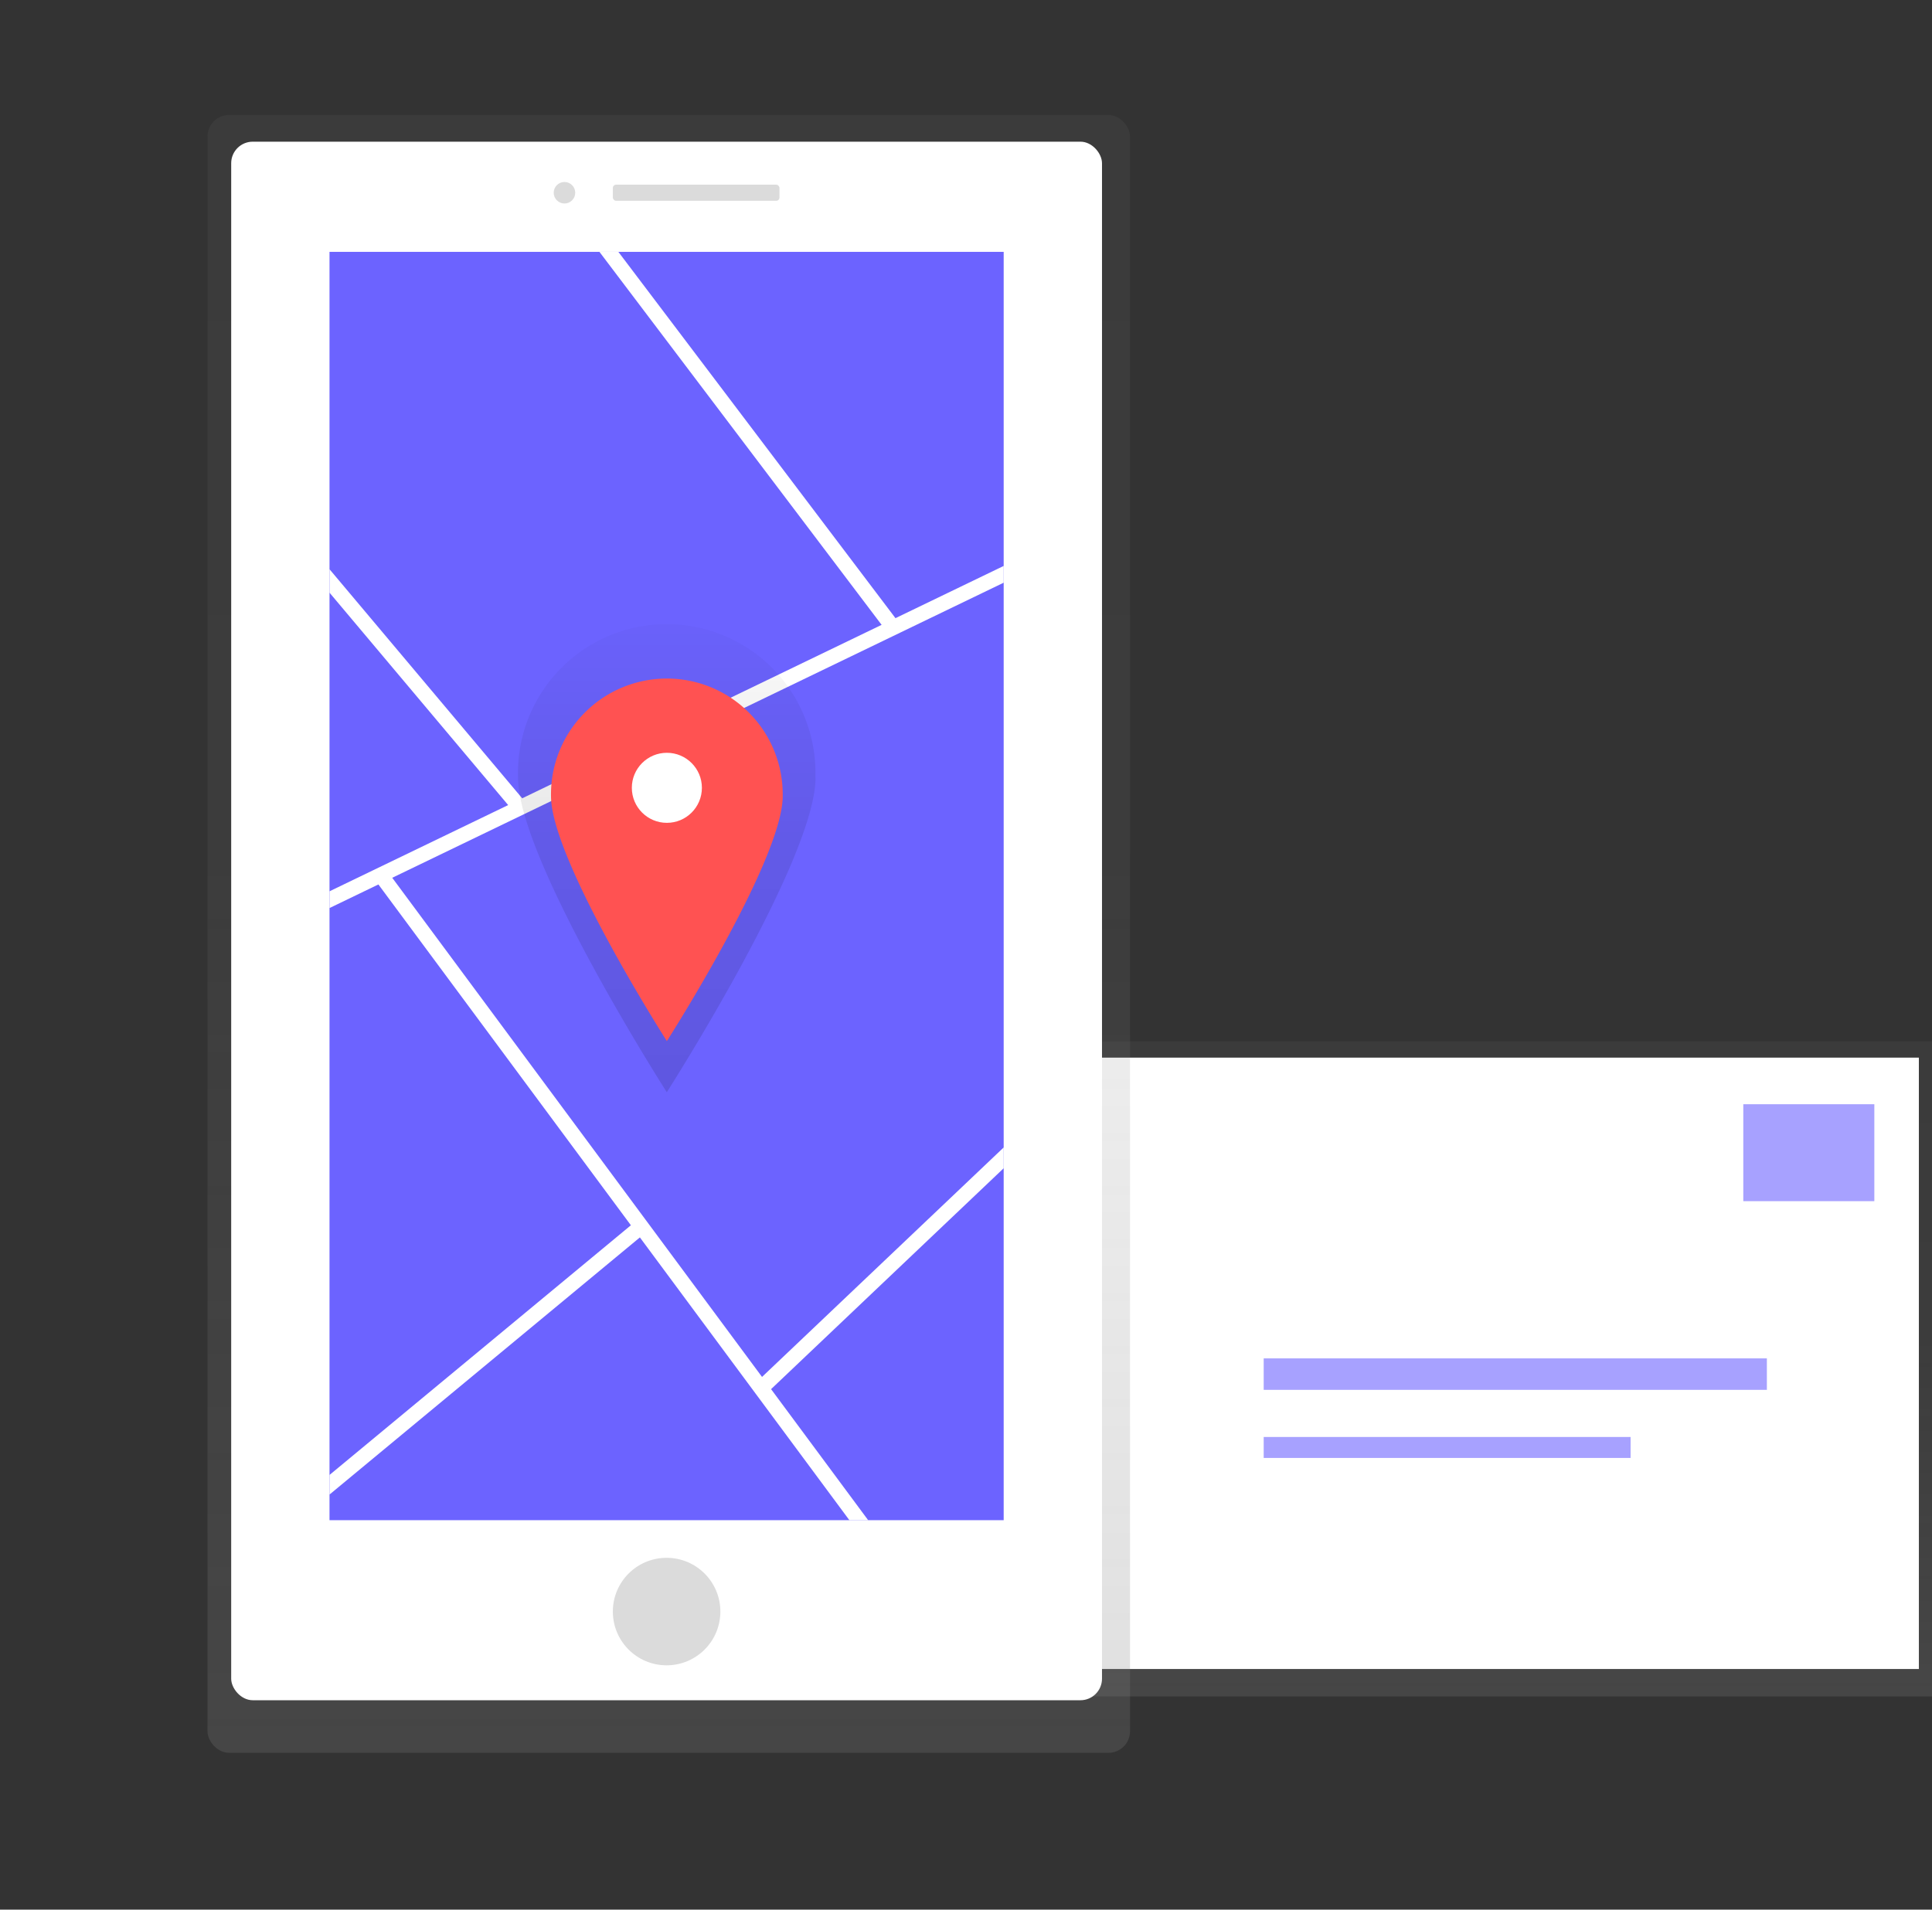
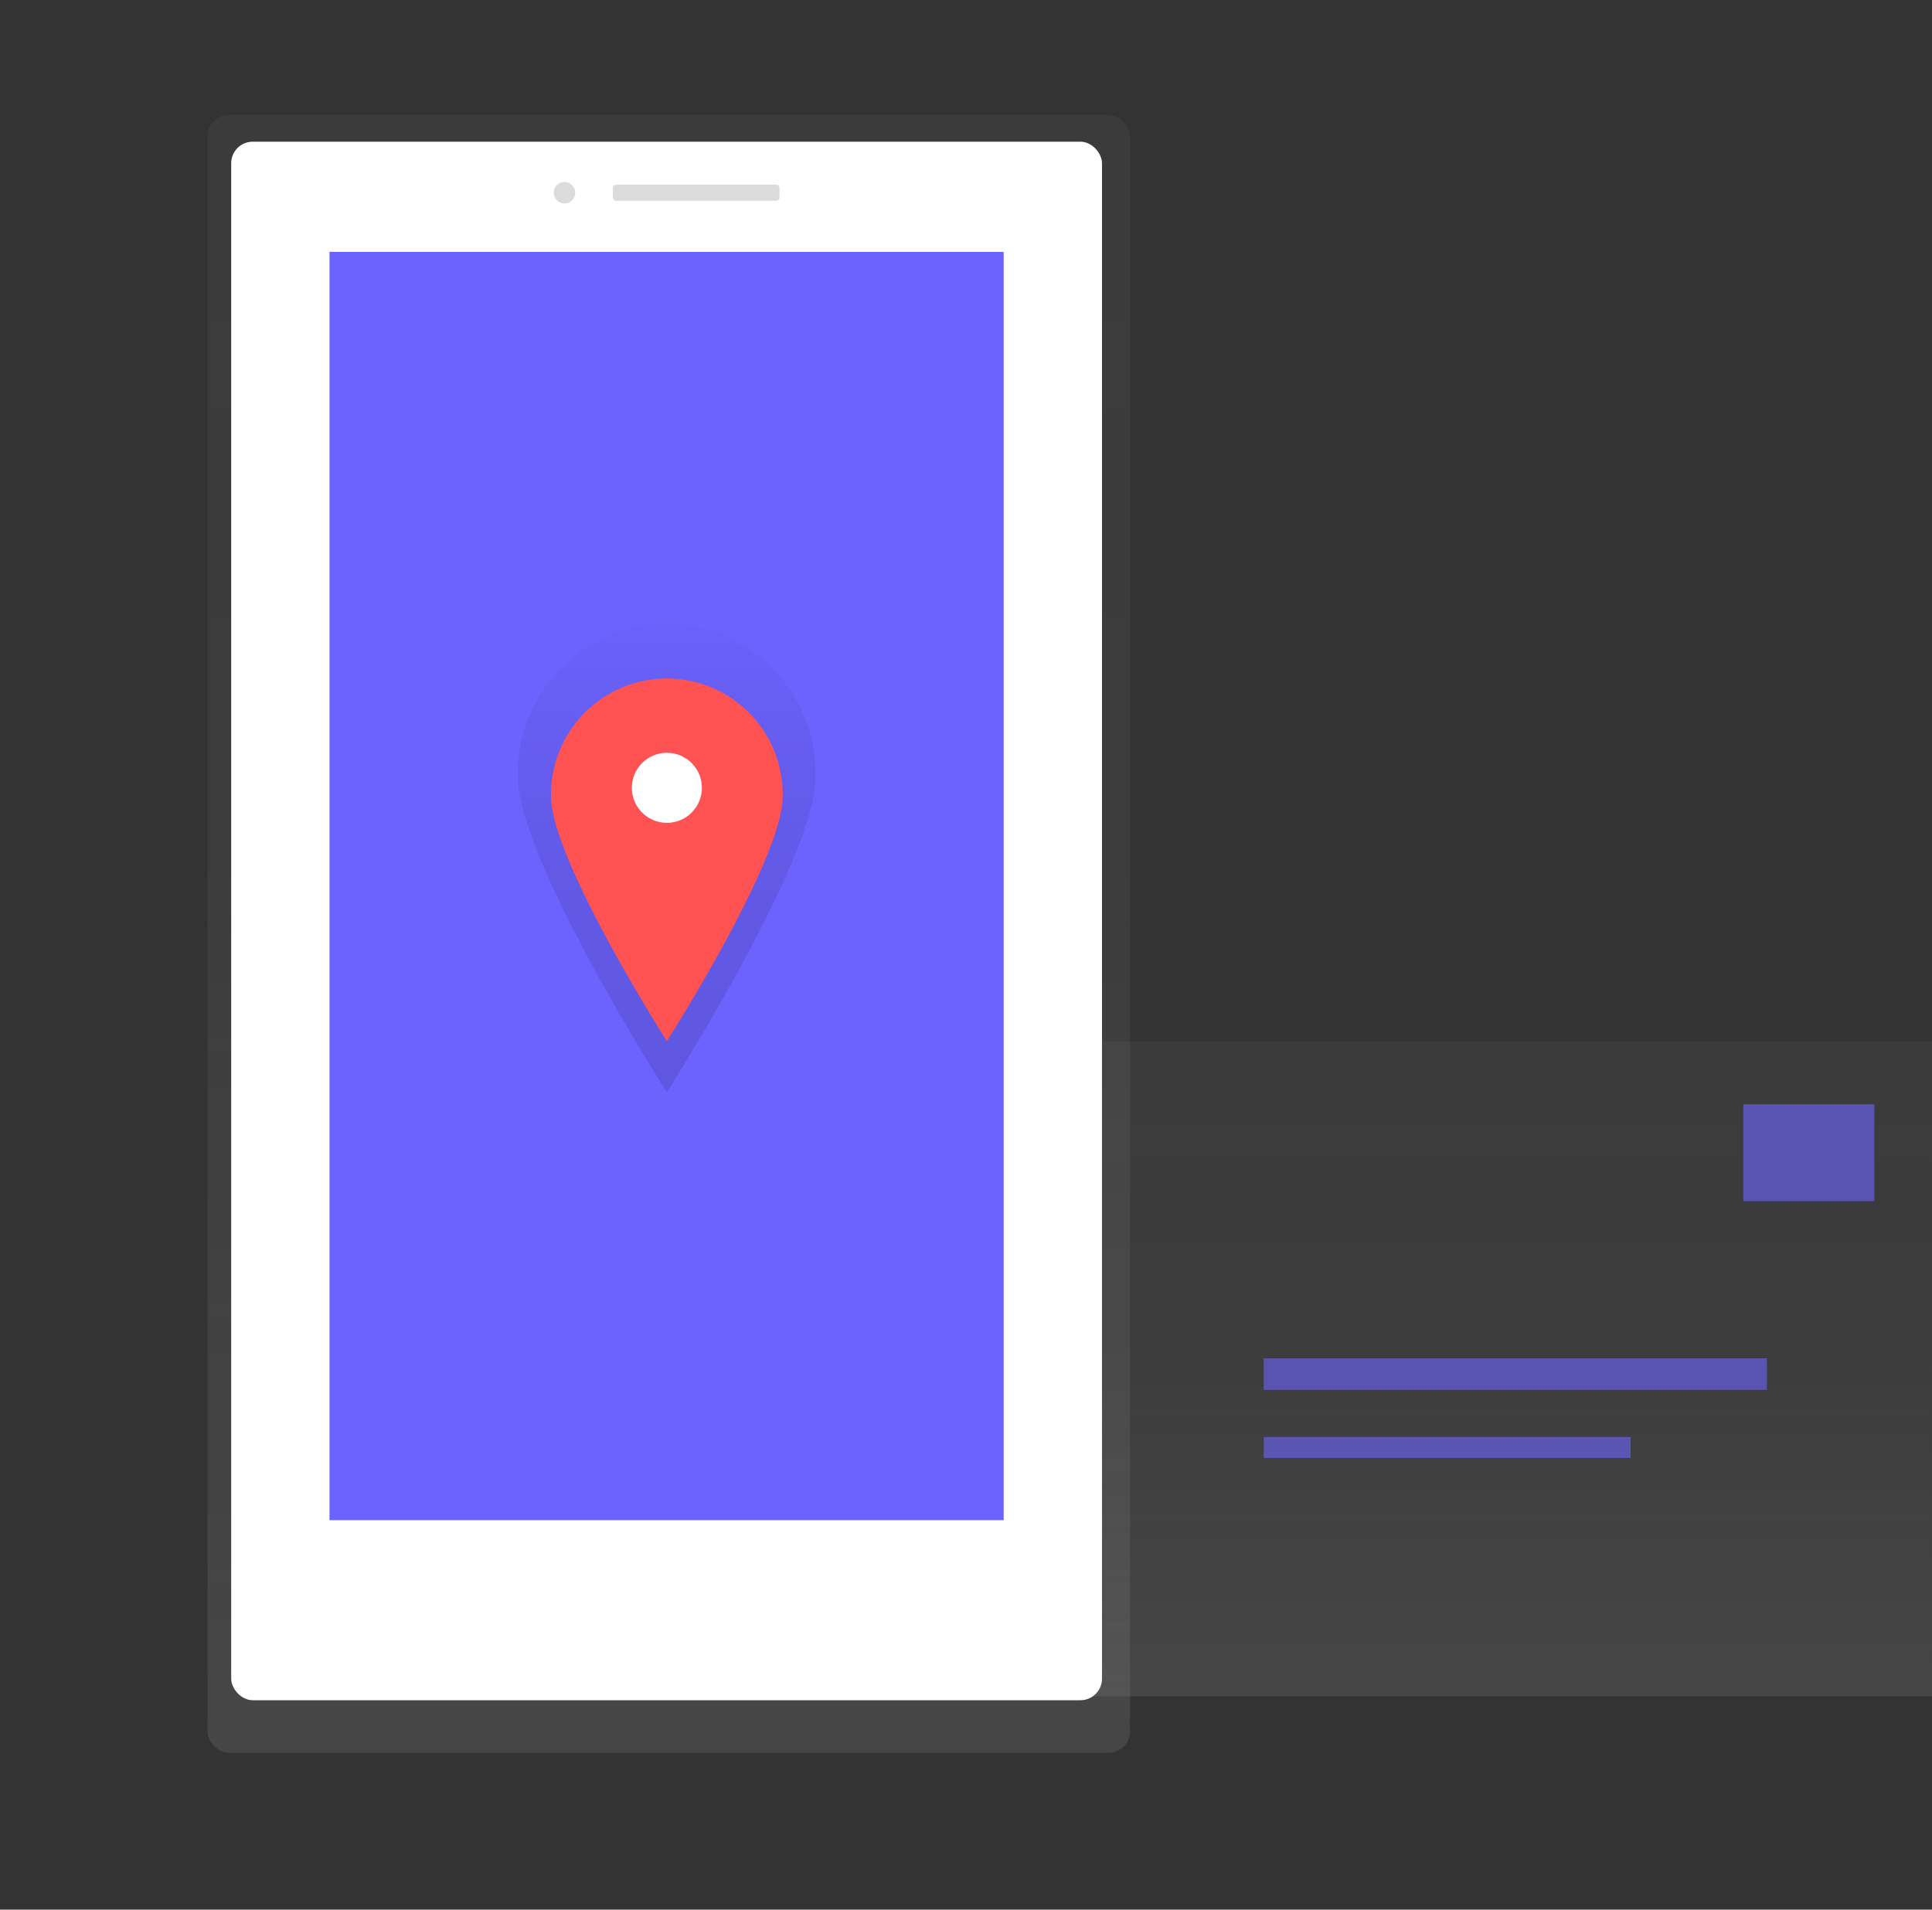
<svg xmlns="http://www.w3.org/2000/svg" xmlns:xlink="http://www.w3.org/1999/xlink" data-name="Layer 1" width="896.26" height="886.06">
  <rect width="100%" height="100%" fill="#333333" stroke="none" />
  <defs>
    <linearGradient id="a" x1="654.31" y1="787.12" x2="654.31" y2="483.17" gradientUnits="userSpaceOnUse">
      <stop offset="0" stop-color="gray" stop-opacity=".25" />
      <stop offset=".54" stop-color="gray" stop-opacity=".12" />
      <stop offset="1" stop-color="gray" stop-opacity=".1" />
    </linearGradient>
    <linearGradient id="c" x1="310.24" y1="813.28" x2="310.24" y2="53.35" xlink:href="#a" />
    <clipPath id="d" transform="translate(-103.74 -16.68)">
-       <path data-name="&lt;Rectangle&gt;" fill="#6c63ff" d="M256.61 133.55h312.75v588.49H256.61z" />
-     </clipPath>
+       </clipPath>
    <linearGradient id="b" x1="413.1" y1="523.43" x2="413.1" y2="308.51" gradientUnits="userSpaceOnUse">
      <stop offset="0" stop-opacity=".12" />
      <stop offset=".55" stop-opacity=".09" />
      <stop offset="1" stop-opacity=".02" />
    </linearGradient>
    <linearGradient id="e" x1="309.36" y1="376.83" x2="309.36" y2="335.13" xlink:href="#b" />
  </defs>
  <path fill="url(#a)" d="M412.36 483.17h483.89v303.95H412.36z" />
-   <path fill="#fff" d="M412.36 490.73h477.81V774.4H412.36z" />
  <g opacity=".6" fill="#6c63ff">
    <path d="M808.72 512.34h60.79v44.98h-60.79zM586.23 630.28h233.43v14.59H586.23zM586.23 666.75h170.21v9.73H586.23z" />
  </g>
  <rect x="96.26" y="53.35" width="427.96" height="759.94" rx="10" ry="10" fill="url(#c)" />
  <rect x="107.25" y="65.74" width="403.97" height="723.15" rx="10" ry="10" fill="#fff" />
  <path data-name="&lt;Rectangle&gt;" fill="#6c63ff" d="M152.86 116.86h312.75v588.49H152.86z" />
  <g clip-path="url(#d)" fill="#2196f3" stroke="#fff" stroke-miterlimit="10" stroke-width="7">
    <path d="M28.17 477.63l624.65-301.52M195.68 2.11l218.67 289.11M15.2 105.86l226.12 268.88M176.63 405.97L530.7 883.98M2.23 813.73l295.23-244.64M575.01 433.32L353.05 644.14" />
  </g>
-   <circle cx="309.24" cy="747.75" r="24.94" fill="#dbdbdb" />
  <circle cx="261.86" cy="89.43" r="4.99" fill="#dbdbdb" />
  <rect x="284.3" y="85.69" width="77.3" height="7.48" rx="1.5" ry="1.5" fill="#dbdbdb" />
  <path d="M482.07 377.47c0 38.09-69 146-69 146s-69-107.86-69-146a69 69 0 1 1 137.93 0z" transform="translate(-103.74 -16.68)" fill="url(#b)" />
  <circle cx="309.36" cy="355.98" r="20.85" fill="url(#e)" />
  <path d="M363.11 369.32c0 29.68-53.75 113.74-53.75 113.74s-53.75-84.09-53.75-113.74a53.75 53.75 0 1 1 107.49 0z" fill="#ff5252" />
  <circle cx="309.36" cy="365.54" r="16.25" fill="#fff" />
</svg>